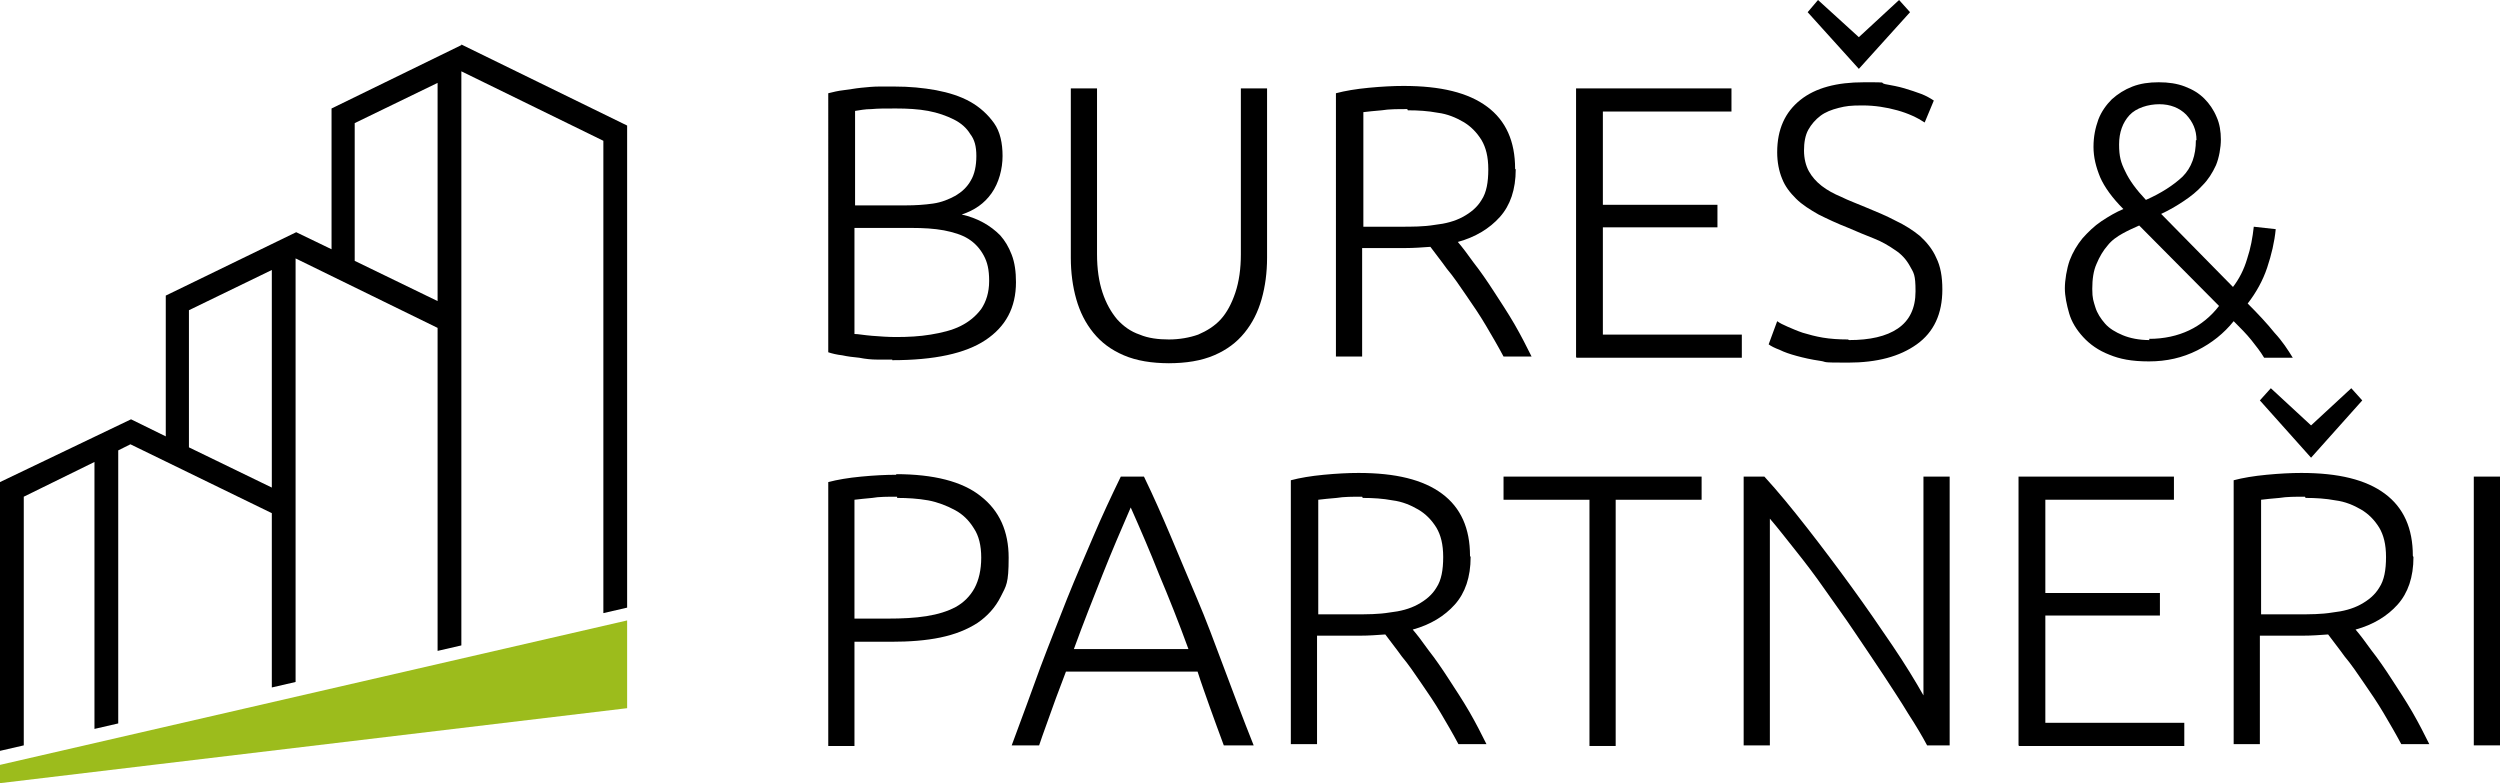
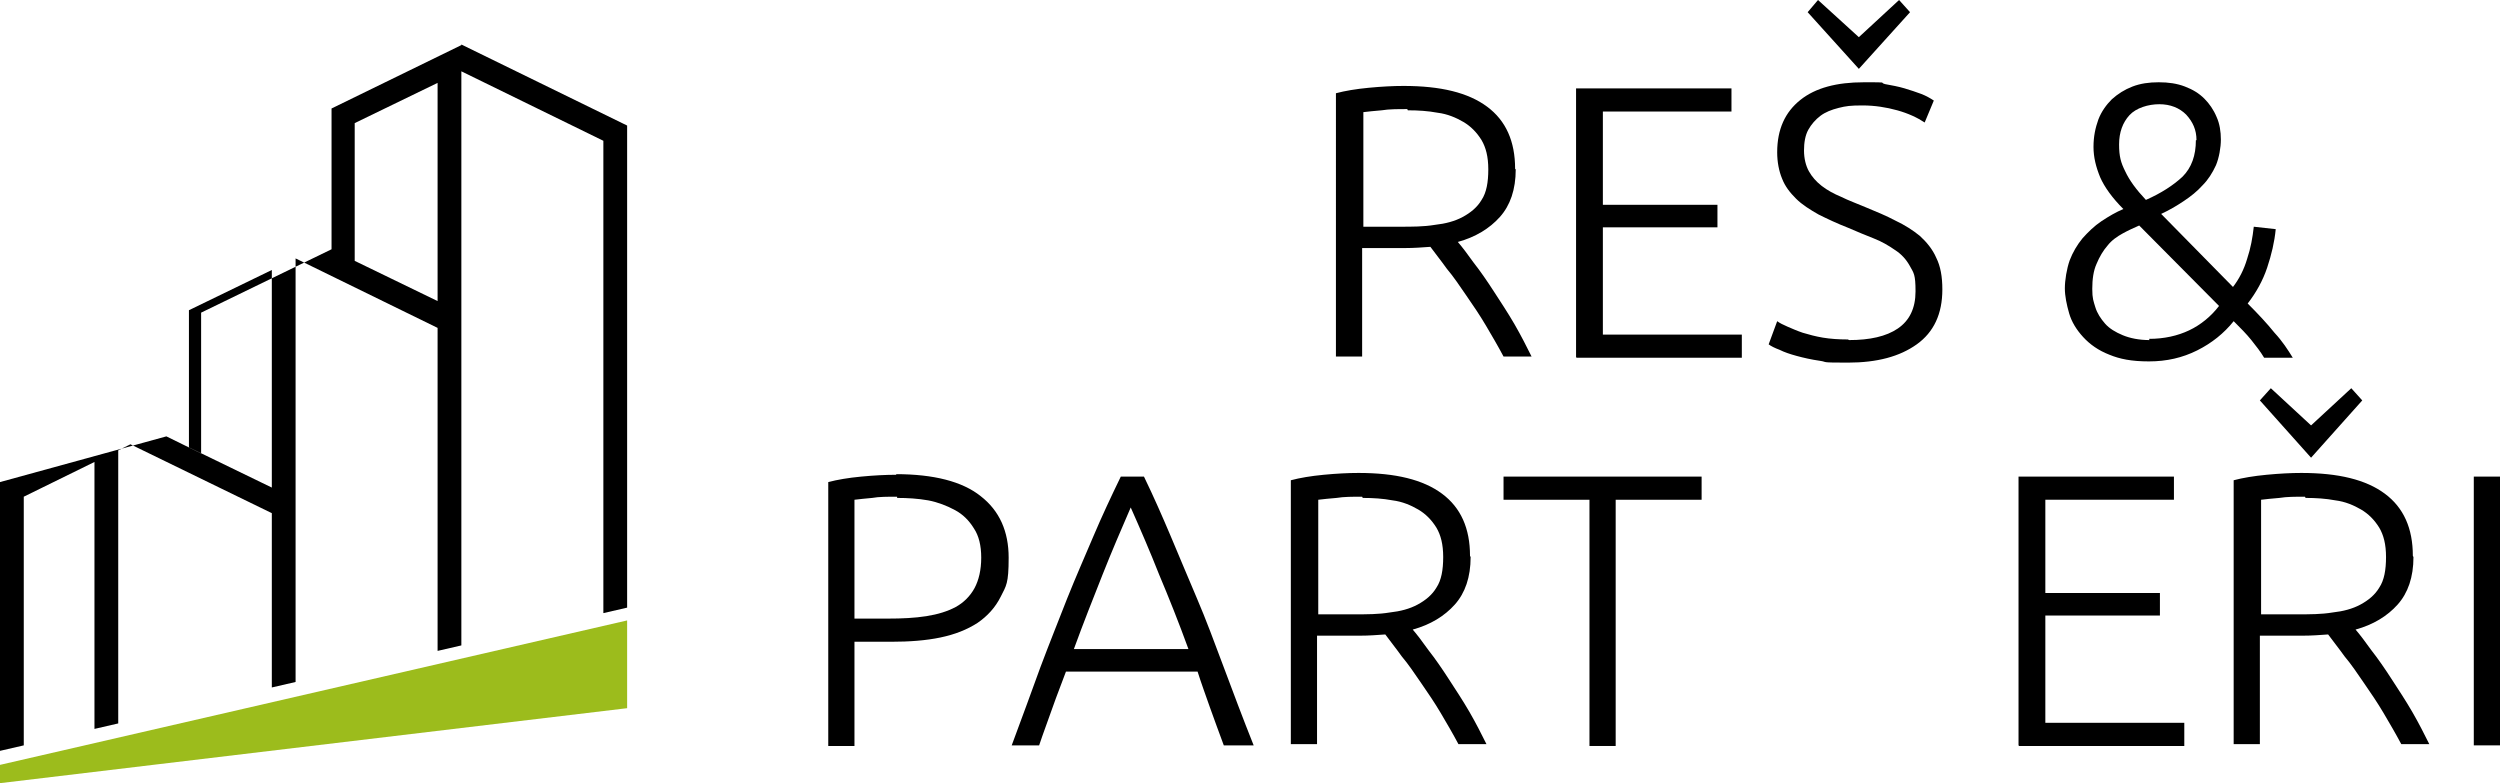
<svg xmlns="http://www.w3.org/2000/svg" version="1.1" viewBox="0 0 410.2 128.5">
  <defs>
    <style>
      .cls-1 {
        fill: #9cbc1c;
      }
    </style>
  </defs>
  <g>
    <g id="Vrstva_1">
      <polygon class="cls-1" points="102.9 101.8 0 125.5 0 128.5 102.9 116.2 102.9 101.8" />
-       <path d="M75.7,7.4h0s0,0,0,0l-21.3,10.4h0s0,0,0,0v23.1l-5.8-2.8h0s0,0,0,0l-21.4,10.4h0s0,0,0,0v23.1l-5.7-2.8h0s0,0,0,0L0,79.1h0v44.1l3.9-.9v-40.8l11.6-5.7v43.8l3.9-.9v-44.8l2-1,23.2,11.3v28.6l3.9-.9V42.4h0s23.3,11.4,23.3,11.4v53l3.9-.9V11.7h0s23.3,11.4,23.3,11.4v77.5l3.9-.9V20.6h0s-27.2-13.3-27.2-13.3ZM44.6,80l-13.6-6.6v-22.5l13.6-6.6v35.8ZM71.8,49.4l-13.6-6.6v-22.6l13.6-6.6v35.8Z" />
+       <path d="M75.7,7.4h0s0,0,0,0l-21.3,10.4h0s0,0,0,0v23.1h0s0,0,0,0l-21.4,10.4h0s0,0,0,0v23.1l-5.7-2.8h0s0,0,0,0L0,79.1h0v44.1l3.9-.9v-40.8l11.6-5.7v43.8l3.9-.9v-44.8l2-1,23.2,11.3v28.6l3.9-.9V42.4h0s23.3,11.4,23.3,11.4v53l3.9-.9V11.7h0s23.3,11.4,23.3,11.4v77.5l3.9-.9V20.6h0s-27.2-13.3-27.2-13.3ZM44.6,80l-13.6-6.6v-22.5l13.6-6.6v35.8ZM71.8,49.4l-13.6-6.6v-22.6l13.6-6.6v35.8Z" />
      <g>
-         <path d="M146.4,59c-.7,0-1.6,0-2.5,0s-1.9-.1-2.9-.3c-1-.1-1.9-.2-2.8-.4-.9-.1-1.7-.3-2.3-.5V15.3c.8-.2,1.6-.4,2.5-.5.9-.1,1.9-.3,2.9-.4,1-.1,2-.2,2.9-.2,1,0,1.8,0,2.6,0,2.4,0,4.6.2,6.8.6,2.1.4,4,1,5.6,1.9,1.6.9,2.9,2.1,3.9,3.5s1.4,3.3,1.4,5.4-.6,4.4-1.8,6.1c-1.2,1.7-2.8,2.8-4.9,3.5,1.3.3,2.4.7,3.5,1.3,1.1.6,2,1.3,2.8,2.1.8.9,1.4,1.9,1.9,3.2s.7,2.8.7,4.5c0,4.2-1.7,7.3-5,9.5-3.3,2.2-8.4,3.3-15.3,3.3ZM140.2,33.7h8.4c1.6,0,3.1-.1,4.5-.3,1.4-.2,2.6-.7,3.7-1.3,1-.6,1.9-1.4,2.5-2.5.6-1,.9-2.4.9-4s-.3-2.7-1-3.6c-.6-1-1.5-1.8-2.7-2.4-1.2-.6-2.6-1.1-4.2-1.4-1.6-.3-3.4-.4-5.3-.4s-2.9,0-4,.1c-1.1,0-2,.2-2.7.3v15.5ZM140.2,37.4v17.4c.6,0,1.6.2,2.9.3,1.3.1,2.6.2,3.9.2,2,0,3.9-.1,5.7-.4,1.8-.3,3.5-.7,4.9-1.4,1.4-.7,2.5-1.6,3.4-2.8.8-1.2,1.3-2.7,1.3-4.6s-.3-3.1-.9-4.2c-.6-1.1-1.4-2-2.5-2.7-1.1-.7-2.5-1.1-4-1.4-1.6-.3-3.4-.4-5.3-.4h-9.2Z" />
-         <path d="M191.9,59.6c-2.9,0-5.4-.4-7.5-1.3-2.1-.9-3.7-2.1-5-3.7-1.3-1.6-2.2-3.4-2.8-5.5s-.9-4.4-.9-6.8V14.5h4.3v27.2c0,2.4.3,4.5.9,6.3.6,1.8,1.4,3.2,2.4,4.4,1,1.1,2.2,2,3.7,2.5,1.4.6,3.1.8,4.8.8s3.4-.3,4.8-.8c1.4-.6,2.7-1.4,3.7-2.5,1-1.1,1.8-2.6,2.4-4.4.6-1.8.9-3.9.9-6.3V14.5h4.3v27.8c0,2.4-.3,4.7-.9,6.8s-1.5,3.9-2.8,5.5c-1.3,1.6-2.9,2.8-5,3.7-2.1.9-4.6,1.3-7.5,1.3Z" />
        <path d="M248.7,27.8c0,3.3-.9,5.9-2.6,7.8-1.7,1.9-4,3.3-6.9,4.1.7.8,1.6,2,2.6,3.4,1.1,1.4,2.2,3,3.3,4.7,1.1,1.7,2.3,3.5,3.4,5.4,1.1,1.9,2,3.7,2.8,5.3h-4.6c-.9-1.7-1.9-3.4-2.9-5.1-1-1.7-2.1-3.3-3.2-4.9-1.1-1.6-2.1-3.1-3.2-4.4-1-1.4-1.9-2.5-2.7-3.6-1.4.1-2.7.2-4.1.2h-7.1v17.8h-4.3V15.3c1.5-.4,3.3-.7,5.4-.9,2.1-.2,4-.3,5.7-.3,6.1,0,10.6,1.1,13.7,3.4,3.1,2.3,4.6,5.7,4.6,10.2ZM230.9,17.9c-1.6,0-3,0-4.2.2-1.2.1-2.2.2-3,.3v18.8h6c2,0,3.9,0,5.7-.3,1.8-.2,3.3-.6,4.6-1.3,1.3-.7,2.4-1.6,3.1-2.8.8-1.2,1.1-2.9,1.1-5s-.4-3.6-1.1-4.8c-.8-1.3-1.8-2.3-3-3-1.2-.7-2.6-1.3-4.2-1.5-1.6-.3-3.2-.4-4.9-.4Z" />
        <path d="M258.6,58.6V14.5h25.5v3.8h-21.1v15.3h18.8v3.7h-18.8v17.6h22.8v3.8h-27.1Z" />
        <path d="M303.4,55.8c3.4,0,6.1-.6,8-1.9,1.9-1.3,2.9-3.3,2.9-6.1s-.3-3-.9-4.1c-.6-1.1-1.4-2-2.5-2.7-1-.7-2.2-1.4-3.5-1.9-1.3-.5-2.7-1.1-4.1-1.7-1.8-.7-3.5-1.5-4.9-2.2-1.4-.8-2.7-1.6-3.7-2.6-1-1-1.8-2-2.3-3.3-.5-1.2-.8-2.7-.8-4.3,0-3.8,1.3-6.6,3.8-8.6,2.5-2,6-2.9,10.4-2.9s2.4,0,3.5.3c1.1.2,2.2.4,3.2.7,1,.3,1.9.6,2.7.9.8.3,1.5.7,2.1,1.1l-1.5,3.6c-1.2-.8-2.7-1.5-4.5-2-1.8-.5-3.7-.8-5.7-.8s-2.7.1-3.9.4c-1.2.3-2.2.7-3,1.3-.8.6-1.5,1.4-2,2.3-.5.9-.7,2.1-.7,3.4s.3,2.5.8,3.4c.5.9,1.2,1.7,2.1,2.4.9.7,2,1.3,3.2,1.8,1.2.6,2.6,1.1,4,1.7,1.7.7,3.4,1.4,4.9,2.2,1.5.7,2.9,1.6,4,2.5,1.1,1,2.1,2.2,2.7,3.6.7,1.4,1,3.1,1,5.2,0,4-1.4,7-4.2,9-2.8,2-6.5,3-11.3,3s-3.2-.1-4.6-.3c-1.4-.2-2.7-.5-3.8-.8-1.1-.3-2-.6-2.8-1-.8-.3-1.4-.6-1.8-.9l1.4-3.8c.4.3,1,.6,1.7.9.7.3,1.6.7,2.5,1,1,.3,2.1.6,3.3.8,1.2.2,2.6.3,4.1.3Z" />
        <path d="M366.3,47.2c1.1-1.4,1.9-3,2.4-4.7.6-1.8.9-3.5,1.1-5.3l3.6.4c-.2,2.1-.7,4.2-1.4,6.3-.7,2.1-1.8,4.1-3.2,5.9,1.7,1.7,3.2,3.3,4.4,4.8,1.3,1.4,2.2,2.8,3,4.1h-4.7c-.6-1-1.3-1.9-2.1-2.9-.8-1-1.8-2-2.9-3.1-1.6,2-3.6,3.6-6,4.8-2.4,1.2-5,1.8-7.9,1.8s-4.8-.4-6.5-1.1c-1.8-.7-3.2-1.7-4.3-2.9-1.1-1.2-1.9-2.5-2.3-3.9s-.7-2.8-.7-4.1.3-3.2.8-4.6c.5-1.3,1.2-2.5,2.1-3.6.9-1,1.9-2,3.1-2.8,1.2-.8,2.4-1.5,3.6-2-1.8-1.8-3.1-3.6-3.8-5.2-.7-1.7-1.1-3.3-1.1-5s.3-3.1.8-4.5c.5-1.3,1.3-2.4,2.2-3.3,1-.9,2.1-1.6,3.4-2.1,1.3-.5,2.7-.7,4.3-.7s3,.2,4.3.7c1.3.5,2.3,1.1,3.2,2,.8.8,1.5,1.8,2,3,.5,1.1.7,2.4.7,3.7s-.3,3-.8,4.2c-.6,1.3-1.3,2.4-2.2,3.3-.9,1-1.9,1.8-3.1,2.6-1.2.8-2.4,1.5-3.7,2.1l11.8,12ZM352.6,55.6c2.5,0,4.7-.5,6.6-1.4,1.9-.9,3.6-2.3,4.9-4l-13.1-13.2c-.9.4-1.8.8-2.7,1.3-.9.5-1.8,1.1-2.5,2-.7.8-1.3,1.8-1.8,3-.5,1.1-.7,2.5-.7,4.1s.2,2,.5,3c.3,1,.9,1.9,1.6,2.7.7.8,1.7,1.4,2.9,1.9,1.2.5,2.7.8,4.4.8ZM360.4,23c0-1.7-.6-3-1.7-4.2-1.1-1.1-2.6-1.7-4.4-1.7s-3.8.6-4.9,1.8c-1.1,1.2-1.7,2.8-1.7,4.8s.3,3,1,4.4c.7,1.5,1.8,3,3.4,4.7,2.5-1.1,4.5-2.4,6-3.8,1.5-1.5,2.2-3.5,2.2-6Z" />
        <path d="M147,77.8c6.2,0,10.9,1.2,13.9,3.6,3.1,2.4,4.6,5.8,4.6,10.1s-.4,4.6-1.3,6.4c-.9,1.8-2.2,3.2-3.8,4.3-1.7,1.1-3.7,1.9-6.1,2.4-2.4.5-5.1.7-8.1.7h-6v17.1h-4.3v-43.3c1.5-.4,3.3-.7,5.4-.9,2.1-.2,4-.3,5.8-.3ZM147.2,81.5c-1.6,0-3,0-4.1.2-1.1.1-2.1.2-2.9.3v19.5h5.5c2.3,0,4.4-.1,6.3-.4,1.9-.3,3.5-.8,4.8-1.5,1.3-.7,2.4-1.8,3.1-3.1.7-1.3,1.1-3,1.1-5s-.4-3.6-1.2-4.8c-.8-1.3-1.8-2.3-3.1-3-1.3-.7-2.8-1.3-4.4-1.6-1.7-.3-3.4-.4-5.1-.4Z" />
        <path d="M200.8,122.3c-.8-2.2-1.6-4.3-2.3-6.3-.7-2-1.4-3.9-2-5.8h-21.6c-.7,1.9-1.5,3.9-2.2,5.9-.7,2-1.5,4.1-2.2,6.2h-4.5c1.7-4.6,3.3-8.9,4.7-12.8,1.5-4,3-7.7,4.4-11.3,1.4-3.5,2.9-6.9,4.3-10.2,1.4-3.3,2.9-6.5,4.5-9.8h3.8c1.6,3.3,3,6.5,4.4,9.8,1.4,3.3,2.8,6.7,4.3,10.2s2.9,7.3,4.4,11.3c1.5,4,3.1,8.3,4.9,12.8h-4.8ZM185.6,83.1c-1.6,3.7-3.2,7.4-4.7,11.2-1.5,3.8-3.1,7.8-4.7,12.2h18.8c-1.6-4.4-3.2-8.4-4.8-12.2-1.5-3.8-3.1-7.5-4.7-11.1Z" />
        <path d="M241.3,91.4c0,3.3-.9,5.9-2.6,7.8-1.7,1.9-4,3.3-6.9,4.1.7.8,1.6,2,2.6,3.4,1.1,1.4,2.2,3,3.3,4.7,1.1,1.7,2.3,3.5,3.4,5.4,1.1,1.9,2,3.7,2.8,5.3h-4.6c-.9-1.7-1.9-3.4-2.9-5.1-1-1.7-2.1-3.3-3.2-4.9-1.1-1.6-2.1-3.1-3.2-4.4-1-1.4-1.9-2.5-2.7-3.6-1.4.1-2.7.2-4.1.2h-7.1v17.8h-4.3v-43.3c1.5-.4,3.3-.7,5.4-.9,2.1-.2,4-.3,5.7-.3,6.1,0,10.6,1.1,13.7,3.4,3.1,2.3,4.6,5.7,4.6,10.2ZM223.5,81.5c-1.6,0-3,0-4.2.2-1.2.1-2.2.2-3,.3v18.8h6c2,0,3.9,0,5.7-.3,1.8-.2,3.3-.6,4.6-1.3,1.3-.7,2.4-1.6,3.1-2.8.8-1.2,1.1-2.9,1.1-5s-.4-3.6-1.1-4.8c-.8-1.3-1.8-2.3-3-3-1.2-.7-2.6-1.3-4.2-1.5-1.6-.3-3.2-.4-4.9-.4Z" />
        <path d="M279.2,78.2v3.8h-14.1v40.4h-4.3v-40.4h-14.1v-3.8h32.6Z" />
-         <path d="M316.2,122.3c-.8-1.5-1.8-3.2-3.1-5.2-1.2-2-2.6-4.1-4.1-6.4-1.5-2.3-3.1-4.6-4.7-7-1.6-2.4-3.3-4.7-4.9-7-1.6-2.3-3.2-4.4-4.8-6.4-1.6-2-2.9-3.7-4.2-5.2v37.2h-4.3v-44.1h3.4c2.2,2.4,4.5,5.2,7,8.4,2.5,3.2,4.9,6.4,7.3,9.7,2.4,3.3,4.6,6.5,6.7,9.6,2.1,3.1,3.8,5.9,5.1,8.2v-35.9h4.3v44.1h-3.6Z" />
        <path d="M331.2,122.3v-44.1h25.5v3.8h-21.1v15.3h18.8v3.7h-18.8v17.6h22.8v3.8h-27.1Z" />
        <path d="M396,91.4c0,3.3-.9,5.9-2.6,7.8-1.7,1.9-4,3.3-6.9,4.1.7.8,1.6,2,2.6,3.4,1.1,1.4,2.2,3,3.3,4.7,1.1,1.7,2.3,3.5,3.4,5.4,1.1,1.9,2,3.7,2.8,5.3h-4.6c-.9-1.7-1.9-3.4-2.9-5.1-1-1.7-2.1-3.3-3.2-4.9-1.1-1.6-2.1-3.1-3.2-4.4-1-1.4-1.9-2.5-2.7-3.6-1.4.1-2.7.2-4.1.2h-7.1v17.8h-4.3v-43.3c1.5-.4,3.3-.7,5.4-.9,2.1-.2,4-.3,5.7-.3,6.1,0,10.6,1.1,13.7,3.4,3.1,2.3,4.6,5.7,4.6,10.2ZM379.2,69.8l6.6-6.1,1.8,2-8.4,9.4-8.4-9.4,1.8-2,6.6,6.1ZM378.2,81.5c-1.6,0-3,0-4.2.2-1.2.1-2.2.2-3,.3v18.8h6c2,0,3.9,0,5.7-.3,1.8-.2,3.3-.6,4.6-1.3,1.3-.7,2.4-1.6,3.1-2.8.8-1.2,1.1-2.9,1.1-5s-.4-3.6-1.1-4.8c-.8-1.3-1.8-2.3-3-3-1.2-.7-2.6-1.3-4.2-1.5-1.6-.3-3.2-.4-4.9-.4Z" />
        <path d="M405.9,78.2h4.3v44.1h-4.3v-44.1Z" />
      </g>
      <line x1="101.2" y1="109.8" x2="101.2" y2="109.9" />
      <polygon points="305 6.1 311.6 0 313.4 2 305 11.3 296.6 2 298.3 0 305 6.1" />
    </g>
  </g>
</svg>